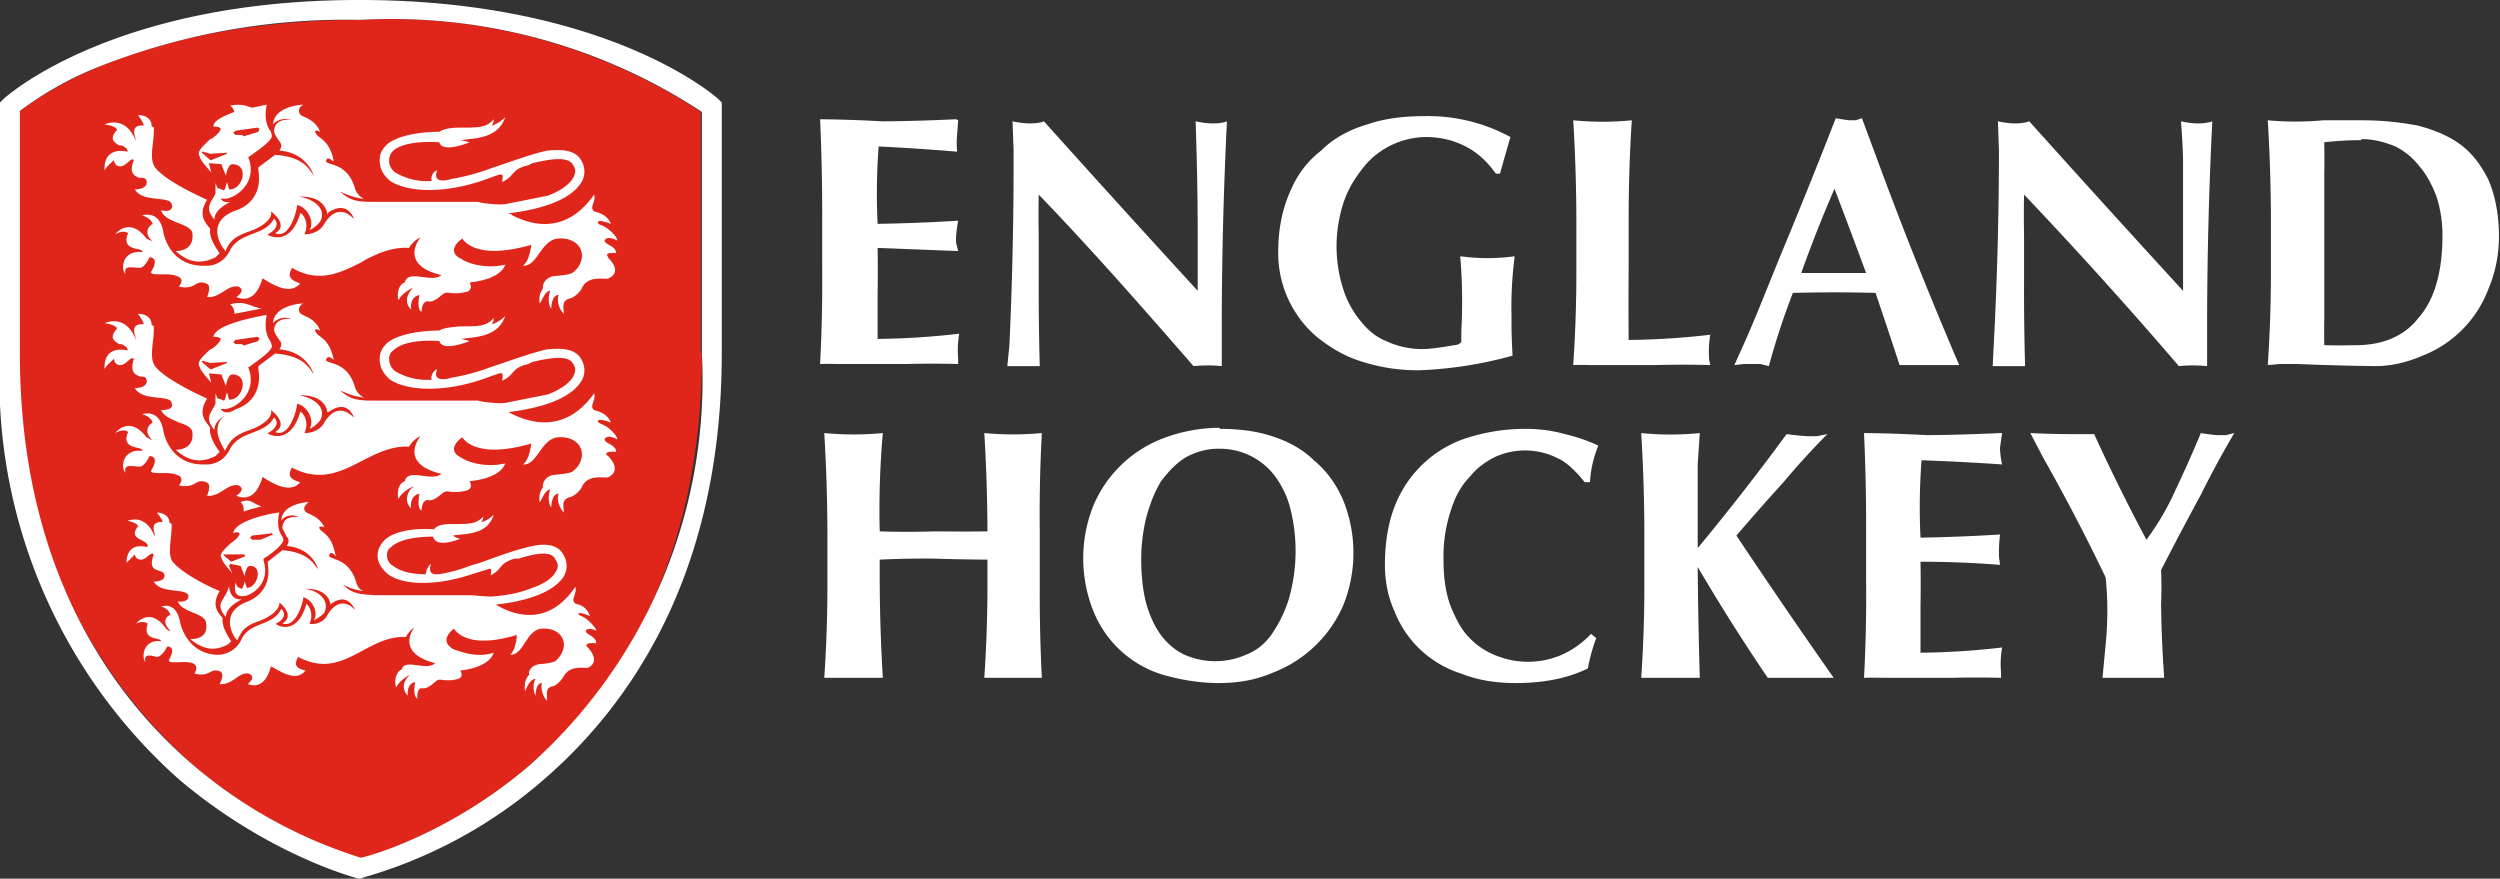
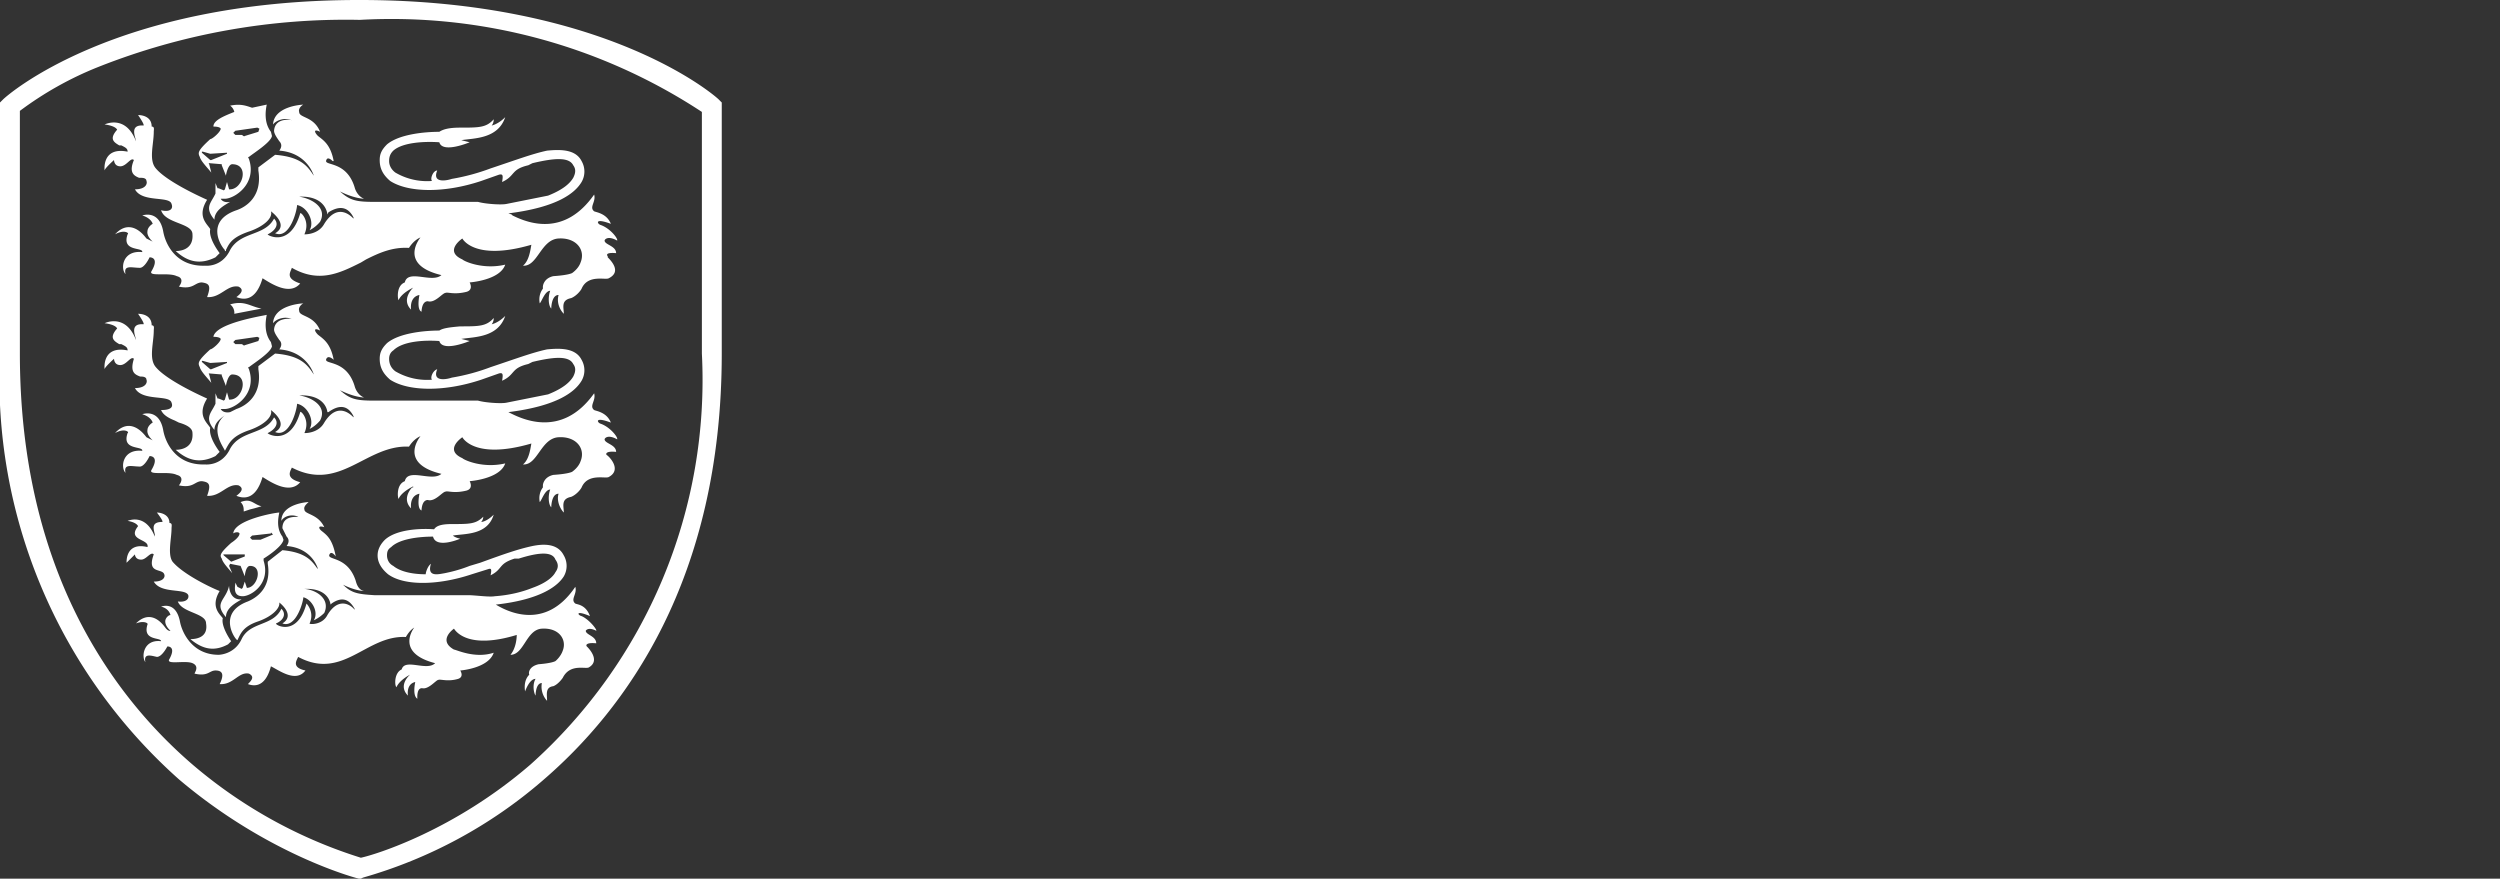
<svg xmlns="http://www.w3.org/2000/svg" width="239" height="84">
  <rect width="100%" height="100%" fill="#333333" stroke="none" />
  <g fill="none" fill-rule="evenodd">
-     <path d="M116.6 41c1.8 0 3.5.2 5 .7 1.6.5 3 1.3 4 2.3 1.2 1 2.1 2.2 2.8 3.8a13.4 13.4 0 010 10.1 12 12 0 01-6.7 6.4c-1.6.7-3.3 1-5.2 1-1.8 0-3.5-.3-5-.7a10.4 10.4 0 01-6.9-6 13.6 13.6 0 01-.1-10.2 11.8 11.8 0 016.7-6.5c1.6-.6 3.4-1 5.4-1zm29.3 0a13.5 13.5 0 013.7.5 16 16 0 013.2 1.1 10.8 10.8 0 00-.8 3.5h-.5c-.8-1-1.7-1.9-2.6-2.3a6.9 6.9 0 00-6-.1c-.8.4-1.7 1-2.4 1.9-.8.8-1.4 1.9-1.8 3.2a14 14 0 00-.7 4.7c0 1.7.2 3.2.7 4.5.5 1.2 1 2.2 1.8 3a7 7 0 002.6 1.7 8.1 8.1 0 006.2-.1 8.7 8.7 0 002.8-2l.5.4a17 17 0 00-.8 2.9c-1.8.9-4.1 1.4-6.9 1.4-2 0-3.7-.3-5.2-.9a10.1 10.1 0 01-6.4-6c-.6-1.3-.9-2.8-.9-4.4 0-2.4.4-4.4 1.1-6a11 11 0 017.3-6.3 18 18 0 015-.7zm-46.3.4a144.5 144.5 0 00-.2 9.4v5.3a159 159 0 00.2 8.7h-5.5a131.9 131.9 0 00.3-9.3v-2a193.6 193.6 0 01-5.2-.1 96.5 96.5 0 00-5.1.1v2a163.4 163.4 0 00.3 9.3h-5.6a130.1 130.1 0 00.3-9.3v-4.7a165.8 165.8 0 00-.3-9.4 29.5 29.5 0 005.6 0 83.5 83.5 0 00-.3 9.4 82.9 82.9 0 005.2 0h.4a193.3 193.3 0 004.7 0 162.1 162.1 0 00-.3-9.4 29.5 29.5 0 005.5 0zm114 0a91 91 0 00-3.2 5.9 336.2 336.2 0 00-3.8 7.2 41.4 41.4 0 010 3.3 114.3 114.3 0 00.3 7H201l.3-3.2a31.6 31.6 0 000-6.4 191.7 191.7 0 00-6-11.5l-1.2-2.3a80.8 80.8 0 004.6.1h1.5a185 185 0 005 10.1 25.6 25.6 0 002.8-4.8 120.3 120.3 0 002.4-5.4 15 15 0 001.6.2h.8l.8-.2zm-38.8 0a71.7 71.7 0 00-4.3 4.7 232.3 232.3 0 00-4.5 5.1 700.9 700.9 0 009.3 13.6H169a188.5 188.5 0 01-6.7-10.6 505.2 505.2 0 00.2 10.6h-5.6a128.5 128.5 0 00.3-9.3v-4.7a161.3 161.3 0 00-.3-9.4 27.8 27.8 0 005.6 0l-.2 3V52.4a233.1 233.1 0 008.5-10.9 23.9 23.9 0 002 .2h.9l1-.2zm16.6 0l-.2 1.4a8 8 0 00.2 1.6 236.8 236.8 0 00-7.7-.4 59.9 59.9 0 00-.1 7.4 175 175 0 007.6-.3 14.9 14.9 0 00-.1 1.6v.5l.1.8a97 97 0 00-7.6-.3 139 139 0 010 4.4v4.3a73.2 73.2 0 007.8-.5 9.3 9.3 0 00-.1 2.4v.5a95 95 0 00-4.7 0H180a27.3 27.3 0 00-1.8 0 146.7 146.7 0 00.2-9.3v-4.7a189.5 189.5 0 00-.2-9.4 128.3 128.3 0 016 .2 170.6 170.6 0 007-.2zm-75 1.5c-1 0-2.1.3-3 .8-1 .6-1.7 1.4-2.4 2.3-.6 1-1 2-1.4 3.4-.3 1.2-.5 2.6-.5 4 0 1.9.2 3.4.6 4.7.4 1.2.9 2.2 1.6 3 .6.7 1.4 1.3 2.2 1.6a7.3 7.3 0 005.6-.1c1-.4 1.8-1 2.5-2 .6-.9 1.2-2 1.6-3.3a16.6 16.6 0 00.1-8.9 9.1 9.1 0 00-1.5-3 6.6 6.6 0 00-5.3-2.5zm19.9-31.8a16.5 16.5 0 018.1 2 264 264 0 00-1 3.5h-.4c-.7-1-1.6-1.9-2.7-2.5-1.1-.6-2.4-1-4-1a7.8 7.8 0 00-5.8 2.7c-.8 1-1.5 2-2 3.4a13.4 13.4 0 00-.1 8.4 9 9 0 001.6 3c.7.9 1.5 1.6 2.5 2a8.1 8.1 0 004.5.7 27.4 27.4 0 002-.3c.4 0 .6-.2.7-.3v-1a52 52 0 00-.1-7.2l.9.1a19.1 19.1 0 004.3-.1l-.1.9a36.7 36.7 0 00-.2 4.8v1.1a65 65 0 00.1 2.7 38.5 38.5 0 01-9 1.4c-2 0-3.7-.3-5.3-.8-1.7-.5-3-1.3-4.3-2.3a10.5 10.5 0 01-3.8-8.3c0-2.1.4-4 1.1-5.6.7-1.7 1.7-3 3-4 1.2-1.2 2.7-2 4.4-2.5 1.7-.6 3.6-.8 5.6-.8zm75.2.4a397.3 397.3 0 00-.5 19.3V35a13.8 13.8 0 00-2.7 0 437 437 0 00-14.8-16.4 103.2 103.2 0 000 4v4.3a249 249 0 00.1 8.1h-3.1l.1-2a355.5 355.5 0 00.5-18.6l-.1-2.8a9 9 0 001.5.2c.4 0 .9 0 1.5-.2a2017.5 2017.5 0 0014.7 16.2v-6.2-3.3-3a62.6 62.6 0 00-.2-3.7 9 9 0 001.5.2c.4 0 .9 0 1.5-.2zm14.3 0c2 0 3.7.2 5.3.5 1.6.4 3 1 4.1 1.8 1.2.9 2 2 2.7 3.4.6 1.4 1 3.2 1 5.4 0 1.9-.4 3.6-1 5a11 11 0 01-6.3 6.4c-1.4.6-2.9 1-4.5 1a237.9 237.9 0 01-7.4-.2H218l-1.2.1a132.1 132.1 0 00.3-9.3v-4.7a165.4 165.4 0 00-.3-9.4 28.8 28.8 0 005.3 0h3.6zm-134.2 0l-.1 1.4a8.2 8.2 0 000 1.6A234.9 234.9 0 0084 14a59.4 59.4 0 00-.1 7.4 171.3 171.3 0 007.7-.3 15 15 0 00-.2 1.5v.6l.2.8-7.7-.3a138.9 138.9 0 010 4.4v4.3a72.5 72.5 0 007.8-.5 9.6 9.6 0 00-.1 2.4v.5a94.7 94.7 0 00-5 0H80a23.4 23.4 0 00-1.6 0 149 149 0 00.2-9.3v-4.7a189.7 189.7 0 00-.2-9.4 132.3 132.3 0 016 .2 170.7 170.7 0 007-.2zm25.7 0a406.4 406.4 0 00-.5 19.3V35a13.8 13.8 0 00-2.7 0c-4.7-5.4-9.6-11-14.8-16.4a121.4 121.4 0 000 4v3.9a285.7 285.7 0 00.1 8.5h-3.1l.2-2a383.2 383.2 0 00.4-18.6l-.1-2.8a9 9 0 001.5.2c.4 0 1 0 1.5-.2a2067.2 2067.2 0 0014.7 16.2v-6.2a311.2 311.2 0 00-.2-10 9 9 0 001.5.2c.4 0 1 0 1.5-.2zm38.7 0a144.4 144.4 0 00-.3 9.4v4.7a396.3 396.3 0 000 6.9 72.5 72.5 0 007.8-.5 9.7 9.7 0 00-.1 2.4l.1.5a94.8 94.8 0 00-5.2 0H152a23.4 23.4 0 00-1.6 0 130.2 130.2 0 00.3-9.3v-4.7a163.5 163.5 0 00-.3-9.4 28.6 28.6 0 005.6 0zm22-.2l2.3 6.2a408 408 0 007 17.4H181.6a531.7 531.7 0 00-2.3-6.9 154.5 154.5 0 00-7.9 0 71.3 71.3 0 00-2.3 7l-.8-.2h-1.6l-.9.1a126.8 126.8 0 002.6-6l1.7-4.2a621.7 621.7 0 005.4-13.4 16.7 16.7 0 001.3.2h.6l.6-.2zm47.7 2.1a30.6 30.6 0 00-3.5.2 76 76 0 010 3v13.9a76.1 76.1 0 000 2.5 60 60 0 003 0c2.5 0 4.6-.8 6-2.6 1.5-1.7 2.3-4.3 2.3-7.9a12 12 0 00-.6-3.8c-.4-1-.9-2-1.6-2.8A6.8 6.8 0 00229 14c-1-.4-2-.7-3.2-.7zM175.4 18a126.2 126.2 0 00-3.2 8.1h6.2a910.3 910.3 0 00-3-8z" fill="#FFF" />
-     <path d="M67.1 33.8c0 20.9-8.9 33-16.4 39.3a44.9 44.9 0 01-16.2 9c-1.4-.4-8.9-2.8-16.2-9.1A49.4 49.4 0 011.9 33.8V10.6c.8-.6 3.3-2.4 7.5-4.2 4.9-2 13.2-4.5 25-4.5A54 54 0 0167 10.7v23z" fill="#E0251B" />
    <path d="M34.4 0c23.4 0 33.9 9.1 34.3 9.5l.3.3v24c0 21.7-9.3 34.1-17.1 40.8a45.2 45.2 0 01-17.2 9.3l-.2.1h-.2c-.4-.1-8.7-2.3-17.2-9.5A51.2 51.2 0 010 33.8v-24l.3-.3C.7 9.1 11 0 34.3 0zm0 1.9a64.2 64.2 0 00-25 4.5 32.7 32.7 0 00-7.5 4.2v23.2c0 20.7 8.9 32.7 16.4 39.2a45.8 45.8 0 0016.2 9c1.4-.3 8.9-2.6 16.2-8.9a49.3 49.3 0 0016.4-39.3V10.7a54 54 0 00-32.7-8.8zM29.5 48c-.1.1-.5.4-.4.7 0 .5 1.3.4 1.9 1.7-.6-.2-.6.1-.2.4.5.4 1 .8 1.3 2.4 0 0-.4-.6-.6-.2-.3.6 1.7.1 2.5 2.5.1.4.3.9.8 1 0 0-.8 0-2-.6.8.8 1.4.9 3 1h9c.6 0 2 .2 2.5.1 1.4-.1 2.6-.4 3.6-.8 1.4-.5 2-1.1 2.2-1.5.3-.4.3-.8 0-1.2-.3-.8-1.6-.7-3.5-.1h-.4c-1.6.5-1.1 1-2.3 1.6.1-.5.1-.7-.2-.6l-1.6.5c-3.3 1.1-6.5 1.1-8 0-.6-.5-1-1.1-1-1.8 0-.6.3-1.1.7-1.5 1.1-1 3.4-1.1 4.7-1 .2-.3.6-.5 1.7-.5 1.7 0 2.3 0 3-.7 0 .3-.2.5-.2.5s.5 0 1.2-.7c-.6 2-2.8 1.8-3.9 2 .2.2.7.3.7.3s-2.3 1-2.6-.2c-1.3 0-3.2.2-4 1-.3.2-.4.4-.4.8s.2.8.6 1c.6.5 1.7.8 3.1.8 0-.2.2-.8.5-1-.4 1.3.7 1 1.3.9.5-.1 1.4-.3 2.4-.7l1-.3c2.2-.8 3.6-1.3 5-1.6 1-.2 2.4-.3 3 .9a2 2 0 010 2c-.5.8-2 2.2-6.5 2.7 1 .6 4.7 2.6 7.6-1.7.2.7-.5 1.2 0 1.6.2.1 1 .1 1.4 1.2-1.4-.6-1.2-.1-.8 0 .7.3 1.5 1.3 1.4 1.4-.8-.4-1 0-1 0 0 .4 1 .5 1 1.2-1-.1-1 .2-.9.3 0 0 1.4 1.3.2 2-.3.2-1.8-.4-2.5 1 0 0-.4.6-.9.8-.8.1-.6.8-.6 1.4a2 2 0 01-.5-1.7c-.6 0-.6 1.2-.6 1.2-.2-.3-.3-1.1 0-1.6-.6 0-1 1.2-1 1.2-.1-.6 0-1.2.4-1.6-.1-.2 0-.8.9-1 1.3-.1 1.6-.3 1.6-.3s.5-.4.7-1c.4-1-.3-2.2-2-2.1-1.5.1-1.7 2.5-3 2.5.5-.6.6-1.5.6-1.9-4.6 1.4-5.8-.3-6-.6 0 0-1.6 1.1 0 2 .2 0 2 .9 3.8.3-.5 1.5-3.2 1.7-3.2 1.7s.4.6-.2.8c-1 .3-1.7 0-1.9.1-.2 0-.9.9-1.5.8-.6-.1-.5 1-.5 1-.5-.3-.2-1.6-.2-1.6-.9.2-.7 1.3-.7 1.3-1-1 .2-2 .2-2s-1 .5-1.3 1.2c-.2-.2-.2-1.4.5-1.7.3-1.1 2.4.2 3.2-.6-3.9-1-2-3.4-2-3.4s-.4.2-.8.9c-3.8-.2-6 4.2-10.3 1.9-.1.3-.7 1 .7 1.3-.9 1.2-2.5 0-3.3-.4-.6 2.3-1.9 1.8-2.2 1.7.3-.3.7-.7.1-1-1-.2-1.5 1.1-2.8 1 .5-1 .2-1.3-.4-1.3-.6 0-.7.6-2 .3 0-.1.5-.7-.2-1-.7-.3-2.6.2-2.2-.4.6-1.1 0-1.2-.2-1.2 0 0-.5 1-1 1-.5-.1-1.3-.4-1.1.5-.4-.5-.2-2.2 1.5-2 0-.4-1.8 0-1.3-1.6.1-.1-.3-.4-1.1-.1 1-1 2-.7 2.8.4.3.4.5.3.5.3s-.5-.4-.5-.9c0-.3.3-.6.5-.6-.2-.7-.9-.8-.9-.8s1.4-.6 1.8 1.4c.2 1.1 1.2 3.2 3.7 3.2 0 0 1.5 0 2.2-1.5.8-1.7 3-1.2 3.8-2.9.5.5.2 1.1-.5 1.4-.2.1 2 1.4 2.9-1.9 0 0 .8.8.3 1.9-.1.1 1.2.2 1.7-.8 1.2-2 2.5-.7 2.6-.5v-.1c-.5-.9-1.2-1.2-2.2-.5l-.1.1s-.1-1.6-2.5-1.5c1.2.1 2.5 1 1.9 2.3-.5.5-1 .7-1 .7.5-.8-.2-2-1-2.2 0 .4-.7 3-2 2.5 1.3-.8-.3-2-.3-2 .1.5-.6 1.3-2 1.8-1.5.5-1.7 1.2-2 1.8-.2 0-2-2.6 1-3.7.7-.3 2.3-1.2 1.9-3.6v-.2l1.4-1.1c2.2.2 2.8 1 3.3 1.7l.1.1s-.5-2-3-2.2c.3-.4.2-.7 0-.9l-.4-.8c0-1.4 1.7-1 1.5-1.1-.7-.3-1.4 0-1.6.4 0-1.6 2.4-1.8 2.6-1.8zM15 49c.4 0 1.2.2 1.2 1 .3 0 .2.3.2.5 0 1-.4 2.5.1 3.2 1 1.2 3.7 2.5 4.5 2.8-.9 1.5 0 2.2.3 2.6-.2.8.8 2.2.8 2.2l-.3.3c-1.3.7-2.4.5-3.6-.5.8 0 1.7-.3 1.5-1.5 0-1-2.3-1-2.7-2.1.7.1 1.1-.2 1-.6-.3-.7-2.6-.1-3.3-1.3 1 0 1.1-.5 1-.7-.2-.6-1.7 0-1-1.9-.3-.3-.7.5-1.2.5-.6 0-.6-.5-.6-.5l-.8.8c0-.1-.1-2 2-1.5.2-.8-2-.6-.9-2-.2-.4-1-.5-1-.5s1.7-.8 2.6 1.5v-.2c-.1-.5-.4-1.2.7-1.2.2 0-.5-.9-.5-.9zm6.9 7s0 1.4 1.2 1.3c-.5.3-1.5.8-1.5 1.7-1.2-1.4 0-1.6.3-3zm4.8-7c-.1.5-.3 1.5.3 2.3l.1.3c-.1.6-1.4 1.5-1.9 1.8v.2c.7 2.2-1.2 3.4-2 3.4-1 0-.7-1-.7-1.3l.2.4.4.2.1-.1.2-.6.2.6c1 0 1.6-2.1.3-2.1-.4 0-.5.9-.5 1l-.4-1-1-.2-.1.2.3.7c-.4-.5-.9-1-1-1.4-.2-.3-.2-.5.9-1.5 0 0 .8-.5.8-.9-.1-.2-.5-.1-.6 0 .1-1.3 4-2 4.4-2zm-5.3 4c-.1 0 0 .1 0 .1l.7.6 1.3-.5V53s0-.1 0 0h-1.4zm4.5-2l-1.8.2-.2.2.2.2h.8a205.9 205.9 0 001.2-.5l-.2-.2zM23 48c1-.4 1.2.2 2 .4l-.7.2-.4.1-.6.2c0-.3 0-.6-.3-.9zM29 29c-.2.1-.5.4-.4.7 0 .6 1.4.4 2 1.9-.6-.3-.6 0-.2.4.5.4 1.2.8 1.5 2.4 0 0-.5-.5-.7-.1-.3.6 1.9 0 2.7 2.6.1.4.4.9.9 1.1 0 0-.9 0-2.3-.7 1 .9 1.6 1 3.4 1h9.8c.7.2 2.2.3 2.7.2l4-.8c1.5-.6 2.1-1.2 2.4-1.7.2-.4.3-.8 0-1.2-.4-.8-1.8-.7-3.9-.2l-.4.2c-1.7.4-1.2 1-2.5 1.6.1-.6.1-.8-.3-.7l-1.7.6c-3.6 1.2-7 1.1-8.7 0-.7-.6-1-1.2-1-2 0-.6.2-1 .7-1.5 1.2-1 3.7-1.2 5-1.2.3-.2.8-.3 2-.4 1.8 0 2.5 0 3.2-.8 0 .4-.2.6-.2.6s.6-.1 1.3-.8c-.7 2.1-3 2-4.2 2.2l.8.2s-2.6 1.1-2.9 0c-1.4-.1-3.5 0-4.4.9-.3.2-.4.5-.4.8 0 .5.2.9.6 1.2a6 6 0 003.5.8c-.2-.2.1-.9.5-1-.5 1.2.8 1 1.4.8a19.6 19.6 0 003.7-1c2.4-.8 4-1.4 5.4-1.7 1.1-.1 2.7-.2 3.3 1a2 2 0 010 2c-.6 1-2.2 2.4-7 3 1 .5 5 2.7 8.2-1.8.2.7-.5 1.2 0 1.6.2.1 1.2.2 1.6 1.2-1.6-.6-1.3 0-1 .1.9.3 1.7 1.3 1.6 1.5-.9-.5-1.2-.1-1.2 0 0 .4 1.1.5 1.1 1.2-1-.1-1 .2-.9.3.2.1 1.5 1.4.2 2.1-.3.2-2-.4-2.6 1-.1.2-.5.7-1 .9-1 .2-.7.9-.7 1.5-.4-.4-.7-1.2-.5-1.8-.7 0-.7 1.3-.7 1.3-.3-.3-.3-1.2-.1-1.7-.5 0-.8 1-1 1.2V48c-.1-.5 0-1 .3-1.4v-.2c0-.1.1-.8 1-1 1.5-.1 1.8-.3 1.8-.3s.6-.4.8-1c.5-1.2-.4-2.4-2.1-2.3-1.7.1-2 2.7-3.4 2.6.6-.5.7-1.5.8-2-5.5 1.6-6.6-.6-6.6-.6s-1.8 1.2 0 2c.2.2 2 1 4.1.5-.5 1.5-3.4 1.7-3.4 1.7s.4.7-.3.9c-1.2.3-1.8 0-2 .1-.3 0-1 1-1.7.8-.6 0-.6 1-.6 1-.5-.2-.2-1.6-.2-1.6-1 .2-.8 1.4-.8 1.4-.8-.8-.2-1.7.1-2h.1v-.1s-1.1.5-1.4 1.2c-.1-.2-.2-1.4.6-1.7.3-1.3 2.6.1 3.5-.7-4.2-1-2-3.6-2-3.6s-.6.2-1.1 1c-4.1-.2-6.6 4.4-11.2 2-.1.3-.7 1 .8 1.4-1 1.2-2.8 0-3.6-.5-.7 2.4-2 2-2.5 1.8.4-.3.8-.7.2-1-1.1-.2-1.7 1.1-3 1 .4-1.1.2-1.3-.5-1.4-.7 0-.8.7-2.2.4.1-.1.6-.8-.2-1-.8-.4-2.8.1-2.4-.5.7-1.2 0-1.3-.2-1.3 0 0-.5 1.1-1 1-.7 0-1.5-.3-1.3.6-.5-.5-.3-2.3 1.6-2.1.1-.5-2 0-1.4-1.7.2-.1-.3-.5-1.2 0 1-1.1 2.1-.8 3 .4l.6.3s-.6-.5-.5-1c0-.3.3-.6.5-.7-.2-.6-1-.8-1-.8s1.6-.6 2 1.5c.2 1.2 1.2 3.4 4 3.3 0 0 1.6.2 2.4-1.5 1-1.8 3.3-1.3 4.2-3 .5.5.2 1.1-.6 1.5-.2 0 2.1 1.4 3.1-2 0-.2 1 .7.4 2-.1 0 1.3.1 1.9-1 1.3-2.1 2.6-.7 2.8-.5v-.1c-.5-1-1.3-1.2-2.4-.4h-.1s-.1-1.7-2.7-1.6c1.3.2 2.7 1.1 2 2.4-.5.6-1 .8-1 .8.5-.8-.2-2.2-1.2-2.4 0 .5-.7 3.3-2.1 2.7 1.4-.8-.4-2.1-.4-2.1.2.6-.6 1.4-2 1.9-1.8.6-2 1.3-2.4 2 0-.2-1.6-2.1 0-3.4-.4.3-1 .7-1 1.4-1-1.2-.3-1.6.1-2.5v-1l.2.5h.1l.5.2.1-.1.2-.7.2.7c1.3.1 2-2.4.3-2.4-.4 0-.6 1-.6 1.1l-.4-1v-.1l-1.2-.1s-.1 0 0 .1l.2.8c-.4-.5-1-1.1-1.1-1.5-.2-.4-.2-.6 1-1.7.2 0 1-.7 1-1-.1-.2-.6-.2-.7-.2.2-1.3 4.7-2 5.1-2.1-.1.5-.3 1.7.4 2.6l.1.4c-.1.6-1.7 1.6-2.2 2-.1 0-.1 0 0 .2.8 2.4-1.4 3.8-2.3 3.8h-.4c.1.2.4.4.9.3l.6-.3c.9-.3 2.5-1.3 2.1-3.8V35l1.6-1.2c2.5.2 3.1 1.1 3.7 2 0 0-.6-2.2-3.3-2.4.3-.4.2-.7 0-.9-.2-.3-.5-.7-.5-1 .1-1.3 1.9-1 1.7-1-.7-.3-1.5 0-1.8.4.1-1.7 2.6-1.9 3-1.9zm-15.8 1c.5 0 1.3.2 1.3 1.1.3 0 .2.3.2.5 0 1.2-.5 2.7.2 3.5 1 1.2 4 2.6 4.9 3-1 1.6 0 2.3.3 2.8-.2.9.9 2.3.9 2.3l-.4.4c-1.4.7-2.6.5-3.8-.6.7 0 1.7-.3 1.6-1.6 0-.5-.6-.8-1.3-1l-.4-.2c-.5-.2-1.1-.5-1.3-1 .8 0 1.2-.2 1-.7-.2-.8-2.8-.1-3.5-1.4 1.1 0 1.2-.6 1.1-.8 0-.2-.2-.3-.5-.3h-.1c-.5-.2-1-.4-.6-1.7-.3-.3-.7.6-1.3.6-.6 0-.6-.6-.6-.6s-.9.8-.9 1c0 0-.3-2.3 2.2-1.8 0-.3-.2-.4-.6-.6h-.2c-.5-.3-1-.6-.2-1.5-.2-.4-1.2-.5-1.2-.5s2-1 3 1.6c0-.3-.7-1.6.7-1.5.2 0-.5-1-.5-1zm6.2 4.5h-.1v.1l.8.7h.1l1.5-.6v-.1s0-.1 0 0l-1.6.1zm5.2-2.3l-2.1.3-.2.2.2.2h.6c.1 0 .2.2.3.1l1.3-.4.1-.3-.2-.1zM29 10c-.2.1-.5.4-.4.7 0 .6 1.4.4 2 1.9-.6-.3-.6 0-.2.4.5.4 1.2.8 1.5 2.4h-.1c-.2-.2-.5-.4-.6-.1-.3.6 1.9 0 2.7 2.6.1.4.4.9.9 1.1 0 0-.9 0-2.3-.7 1 .9 1.6 1 3.4 1h9.8c.7.2 2.2.3 2.7.2l4-.8c1.5-.6 2.1-1.2 2.4-1.7.2-.4.3-.8 0-1.2-.4-.8-1.8-.7-3.9-.2l-.4.2c-1.7.4-1.2 1-2.5 1.6.1-.6.1-.8-.3-.7l-1.7.6c-3.6 1.2-7 1.1-8.7 0-.7-.6-1-1.2-1-2 0-.6.2-1 .7-1.5 1.2-1 3.7-1.2 5-1.2.3-.2.8-.4 2-.4 1.8 0 2.5 0 3.2-.8 0 .4-.2.6-.2.6s.6-.1 1.3-.8c-.7 2.1-3 2-4.2 2.2l.8.2s-2.6 1.1-2.9 0c-1.4-.1-3.5 0-4.4.8-.3.3-.4.6-.4 1s.2.8.6 1.1a6 6 0 003.5.8c-.2-.2.1-1 .5-1-.5 1.2.8 1 1.4.8a20.1 20.1 0 003.7-1c2.4-.8 4-1.4 5.4-1.7 1.1-.1 2.7-.2 3.3 1a2 2 0 010 2c-.6 1-2.2 2.4-7 3l.3.1.1.1c1.6.8 5 2 7.8-2 .2.7-.5 1.2 0 1.6.2.1 1.2.2 1.6 1.2-1.6-.6-1.3 0-1 .1.9.3 1.7 1.3 1.6 1.5-.9-.5-1.2-.1-1.2 0 0 .4 1.1.5 1.1 1.2-1.2-.1-.8.3-.8.3v.1c.4.4 1.3 1.4.1 2-.3.2-2-.4-2.6 1-.1.2-.5.7-1 .9-1 .2-.7.9-.7 1.5-.4-.4-.7-1.1-.5-1.8-.7 0-.7 1.3-.7 1.3-.3-.3-.3-1.2-.1-1.7-.5 0-.8 1-1 1.2V29c-.1-.5 0-1 .3-1.4v-.2c0-.1.1-.8 1-1 1.5-.1 1.8-.3 1.8-.3s.6-.4.8-1c.5-1.2-.4-2.4-2.1-2.3-1.7.1-2 2.7-3.4 2.6.6-.5.7-1.5.8-2-5.5 1.6-6.6-.6-6.6-.6s-1.8 1.2 0 2c.2.2 2 1 4.1.5-.5 1.5-3.4 1.7-3.4 1.7s.4.7-.3.9c-1.2.3-1.8 0-2 .1-.3 0-1 1-1.7.8-.6 0-.6 1-.6 1-.5-.2-.2-1.6-.2-1.6-1 .2-.8 1.4-.8 1.4-1-1 .2-2.1.2-2.1s-1.1.5-1.4 1.2c-.1-.2-.2-1.4.6-1.7.3-1.3 2.6.1 3.5-.7-4.2-1-2-3.6-2-3.6s-.6.2-1.1 1c-1.6-.1-2.9.5-4.1 1.1l-.5.3c-2 1-4 2-6.6.5-.1.4-.7 1 .8 1.5-1 1.2-2.8 0-3.6-.5-.7 2.4-2 2-2.5 1.8.4-.3.8-.7.2-1-1.1-.2-1.7 1.1-3 1 .4-1.1.2-1.3-.5-1.4-.7 0-.8.7-2.2.4.1-.1.6-.8-.2-1-.8-.4-2.8.1-2.4-.5.7-1.2 0-1.3-.2-1.3 0 0-.5 1.1-1 1-.7 0-1.5-.3-1.3.6-.5-.5-.3-2.3 1.6-2.1.1-.5-2 0-1.4-1.7.2-.1-.3-.5-1.2 0 1-1.1 2.1-.8 3 .4l.6.3s-.6-.5-.5-1c0-.3.3-.6.5-.7-.2-.6-1-.8-1-.8s1.6-.6 2 1.5c.2 1.2 1.2 3.4 4 3.3 0 0 1.6.2 2.4-1.5 1-1.8 3.3-1.3 4.2-3 .5.5.2 1.1-.6 1.5-.2 0 2.1 1.4 3.1-2 0-.2 1 .7.4 2-.1 0 1.3.1 1.9-1 1.3-2.1 2.6-.7 2.8-.5v-.1c-.5-1-1.3-1.2-2.4-.5l-.1.2s-.1-1.8-2.7-1.7c1.3.2 2.7 1.1 2 2.4-.5.6-1 .8-1 .8.5-.8-.2-2.2-1.2-2.4 0 .5-.7 3.3-2.1 2.7 1.4-.8-.4-2.1-.4-2.1.2.6-.6 1.4-2 1.9-1.5.5-1.9 1-2.2 1.6l-.1.2v.1h-.1v-.1c-.5-.5-1.8-2.8 1.1-3.8.9-.3 2.5-1.3 2.1-3.8V16l1.6-1.2c2.5.2 3.1 1.1 3.7 2 0 0-.6-2.2-3.3-2.4.3-.4.2-.7 0-.9-.2-.3-.5-.7-.5-1 .1-1.4 1.9-1 1.7-1-.7-.3-1.5 0-1.8.4.1-1.7 2.6-1.9 3-1.9zm-7 19.1c1.4-.4 1.9.2 3 .4l-2.6.5a1 1 0 00-.4-.9zM13.2 11c.5 0 1.3.2 1.3 1.1.3 0 .2.3.2.5 0 1.2-.5 2.7.2 3.5 1 1.2 4 2.6 4.9 3-1 1.6 0 2.3.3 2.8-.2.9.9 2.3.9 2.3l-.4.4c-1.4.7-2.6.5-3.8-.6.7 0 1.7-.3 1.6-1.6 0-1.1-2.6-1-3-2.3.8.2 1.2-.1 1-.6-.2-.8-2.8-.1-3.5-1.4 1.1 0 1.2-.6 1.1-.8 0-.2-.2-.3-.5-.3h-.2c-.5-.2-1-.5-.5-1.7-.3-.3-.7.6-1.3.6-.6 0-.6-.6-.6-.6s-.9.8-.9 1c0 0-.3-2.3 2.2-1.8 0-.3-.2-.4-.6-.6h-.2c-.5-.3-1-.6-.2-1.5-.2-.4-1.2-.5-1.2-.5s2-1 3 1.6c0-.3-.7-1.6.7-1.5.2 0-.5-1-.5-1zm12.3-1c-.1.5-.3 1.7.4 2.6l.1.4c-.1.6-1.7 1.6-2.2 2-.1 0-.1 0 0 .2.8 2.4-1.4 3.8-2.3 3.8h-.4c.1.2.4.4.9.3-.5.3-1.5.8-1.5 1.7-1-1.2-.3-1.6.1-2.5v-1l.2.5h.1l.5.2.1-.1.2-.7.2.7c1.3.1 2-2.4.3-2.4-.4 0-.6 1-.6 1.1l-.4-1v-.1l-1.2-.1s-.1 0 0 .1l.2.8c-.4-.5-1-1.1-1.1-1.5-.2-.4-.2-.6 1-1.7.2 0 1-.7 1-1-.1-.2-.6-.2-.7-.2 0-.6 1-1 2-1.4a1 1 0 00-.4-.6c1-.2 1.5 0 2.1.2l1.4-.3zm-6.1 4.5h-.1v.1l.8.7h.1l1.5-.6v-.1s0-.1 0 0l-1.6.1zm5.2-2.3l-2.1.3-.2.2.2.2h.6c.1 0 .2.2.3.1l1.3-.4.1-.3-.2-.1z" fill="#FFF" />
  </g>
</svg>